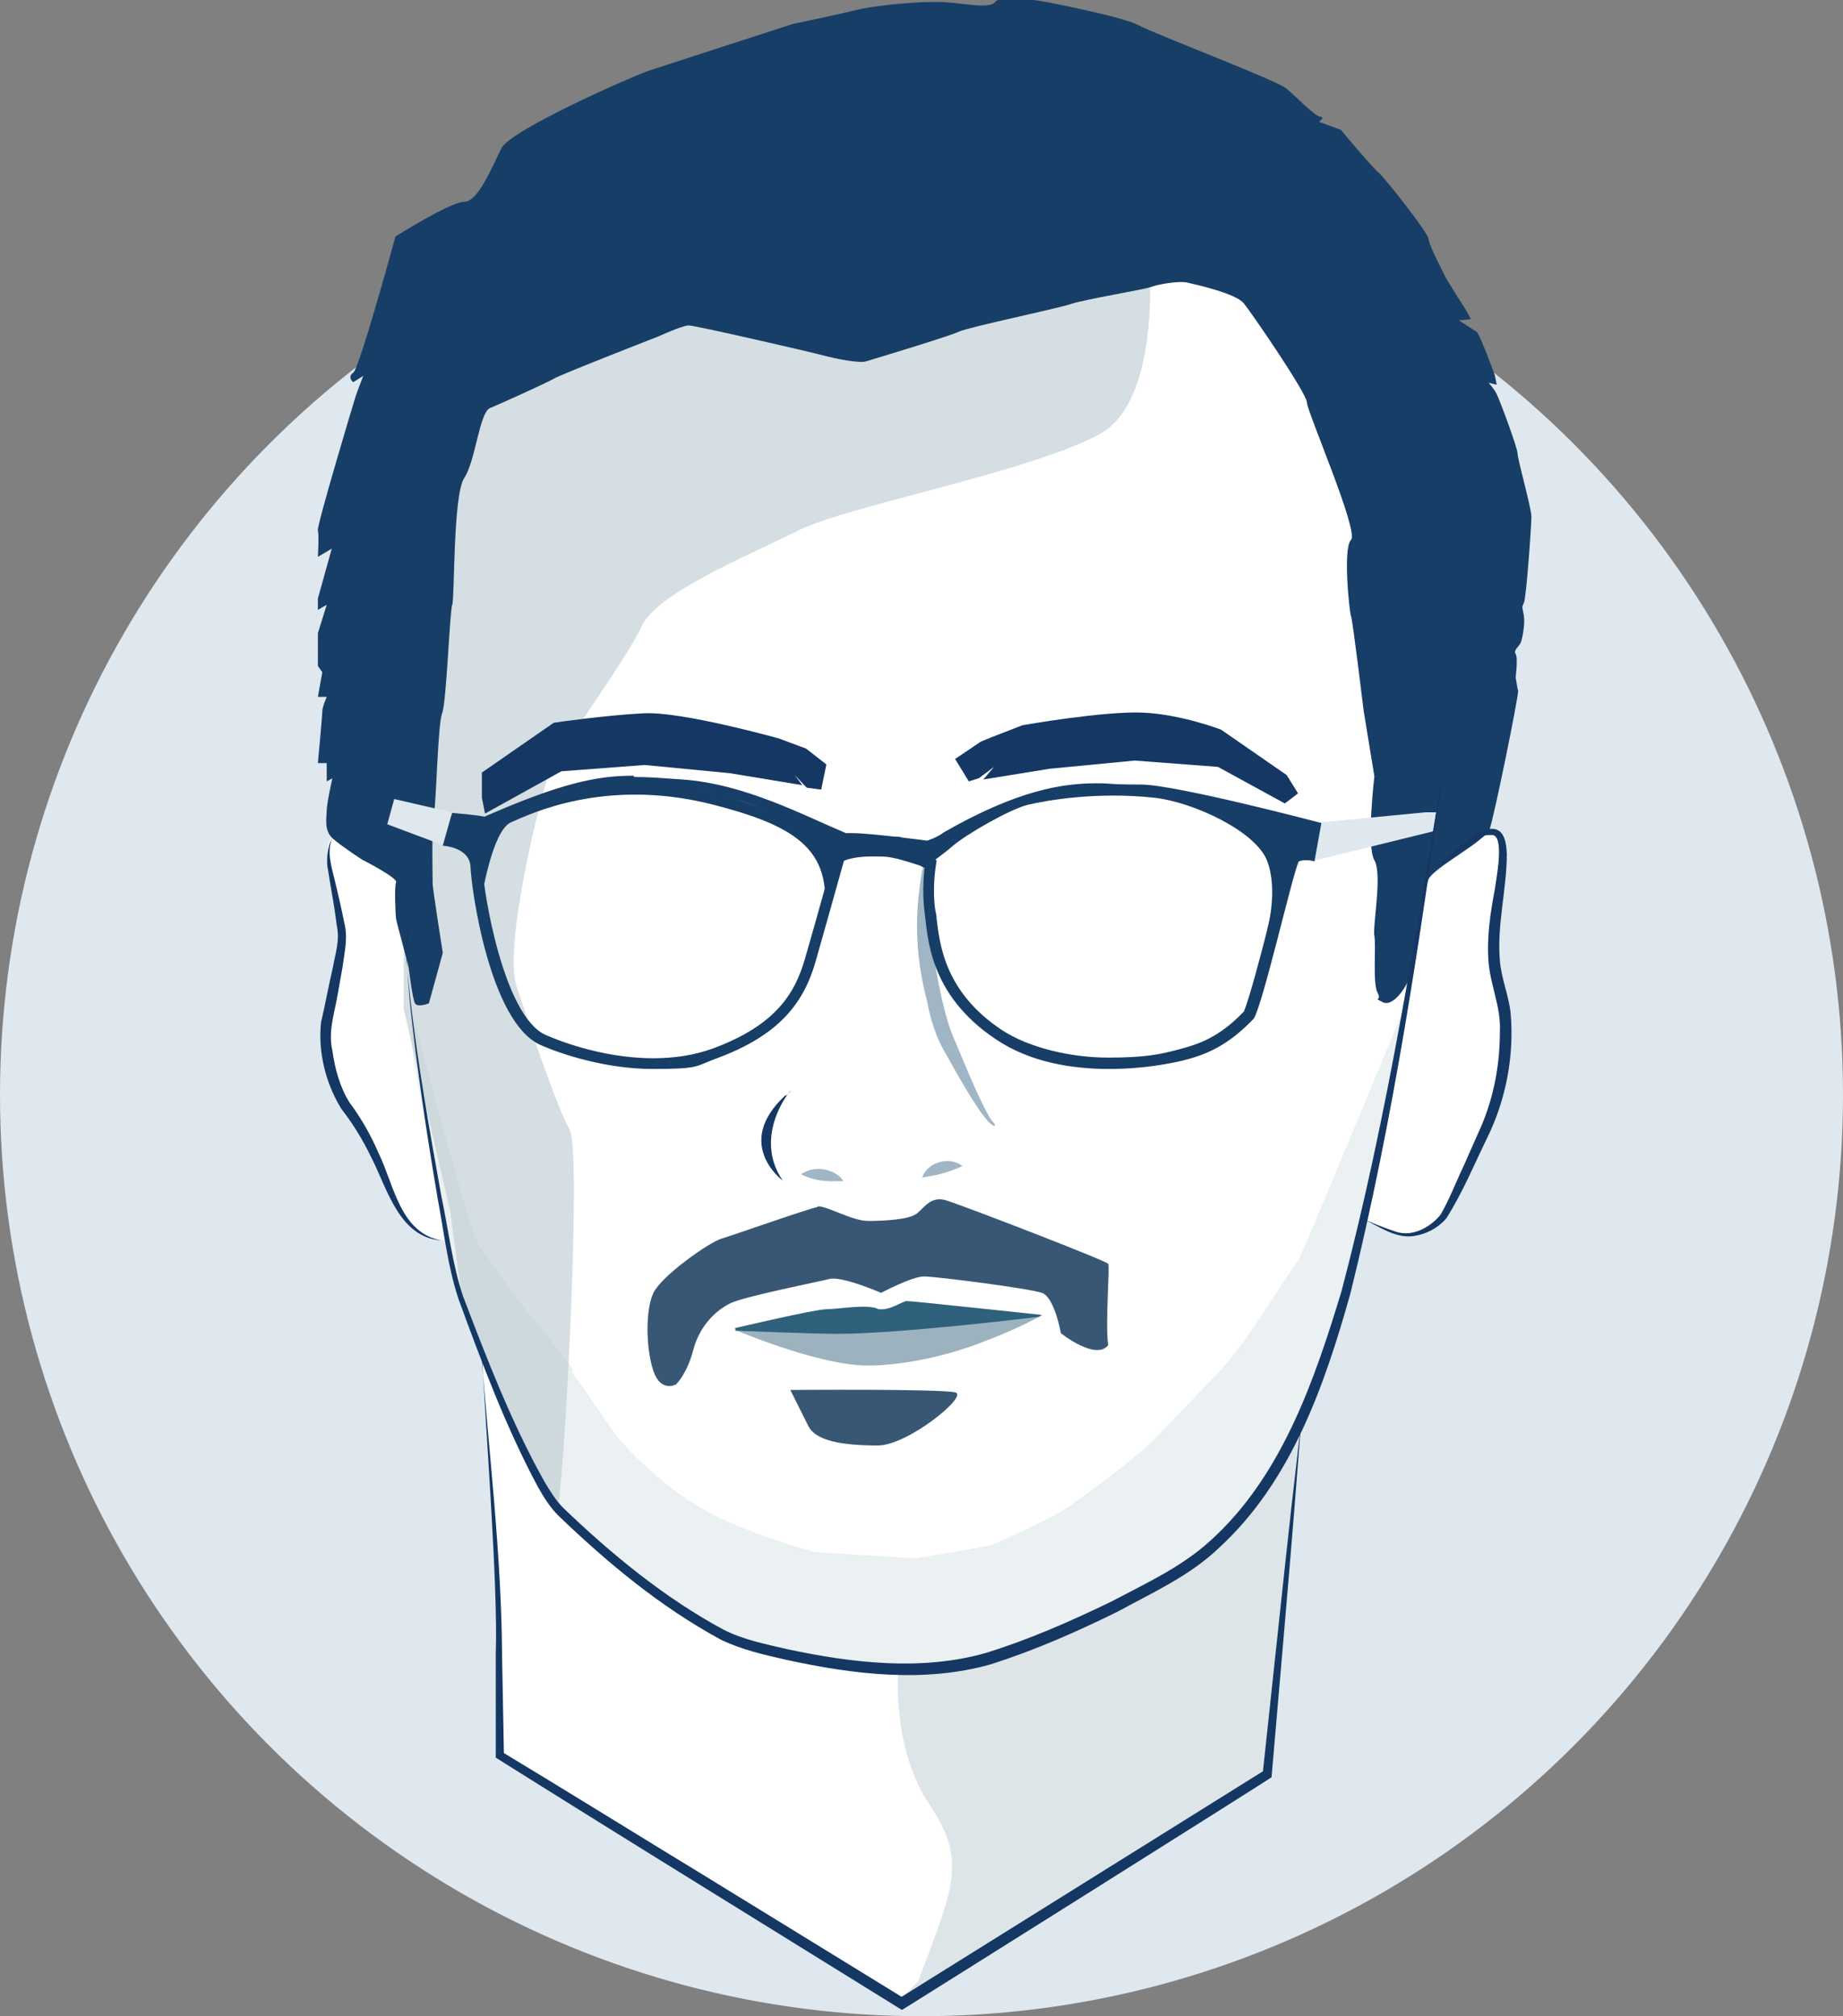
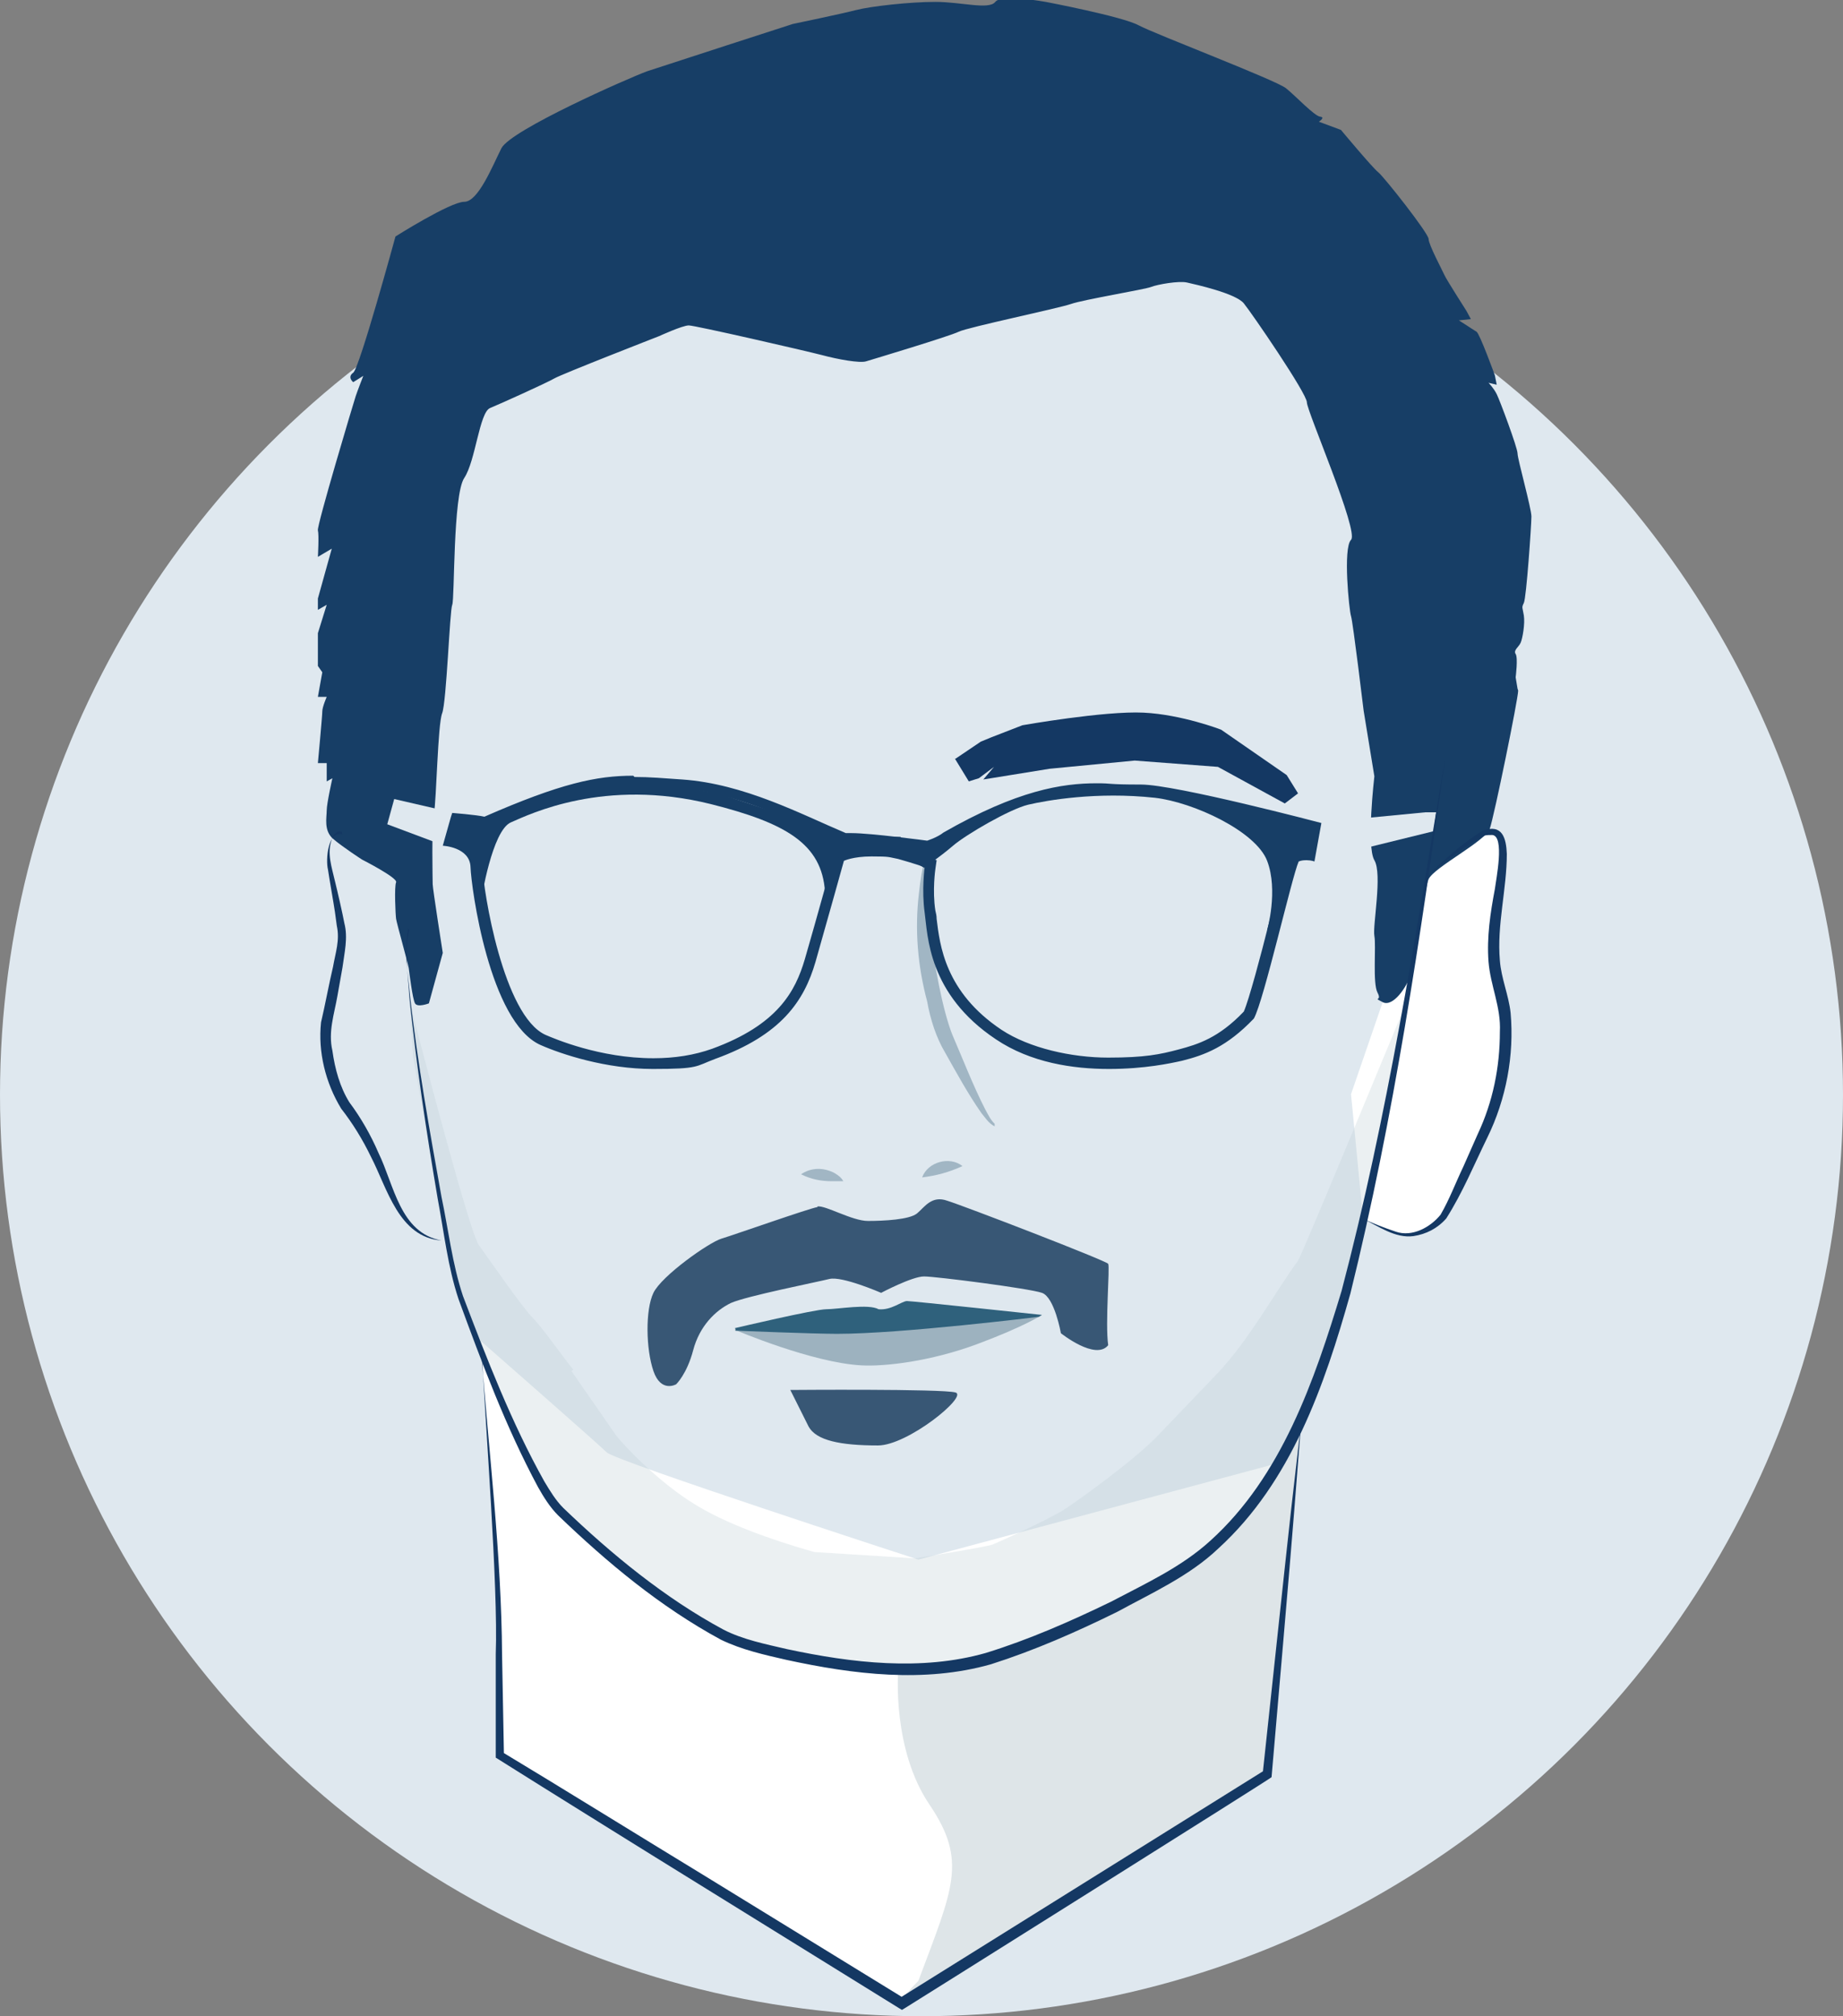
<svg xmlns="http://www.w3.org/2000/svg" version="1.1" viewBox="0 0 292.2 319.7">
  <rect x="0" y="0" width="292.2" height="319.7" fill="#808080" stroke="none" />
  <defs>
    <style>
      .cls-1, .cls-2 {
        fill: #d5dee2;
      }

      .cls-3 {
        fill: #a1b6c4;
      }

      .cls-4 {
        fill: #385775;
      }

      .cls-5 {
        fill: #143863;
      }

      .cls-6 {
        fill: #fff;
      }

      .cls-2 {
        isolation: isolate;
        opacity: .8;
      }

      .cls-7 {
        fill: #9db2bf;
      }

      .cls-8 {
        fill: #2f617c;
      }

      .cls-9 {
        fill: #173e66;
      }

      .cls-10 {
        fill: #dfe8ef;
      }

      .cls-11 {
        fill: #bcccd3;
        opacity: .3;
      }
    </style>
  </defs>
  <g>
    <g id="Calque_1">
      <g id="Page-1">
        <g id="Carlos">
          <circle id="Oval" class="cls-10" cx="146.1" cy="173.6" r="146.1" />
          <g>
            <g>
-               <path class="cls-6" d="M64.5,74s.3,85.1,0,86.6,6.7,39.7,7.7,43c1,3.3,11.1,30.1,16.1,35.5,5,5.4,21.4,19.1,29.5,21.4,8,2.3,25.8,6.4,38.9,2.3,13.1-4,31.2-13.4,35.2-17.4,4-4,12.1-10,20.1-35.8,8-25.8,17.1-89.4,17.1-89.4l-10.4-79.7-56.3-17.1-52.3-2.7-27.5,15.1-14.5,14.7-3.6,23.4Z" />
              <path class="cls-6" d="M76.3,212.7s2.7,38.6,2.7,40.1.2,25.6.2,25.6l63.7,39.3,58.1-36.3,5.2-55.8-1.7,5.9-58.9,15.8s-48-15.6-49.4-17-19.9-17.6-19.9-17.6Z" />
              <path class="cls-6" d="M226.2,138.9s8.2-7,9.5-7,3.7-1.3,2,9.4c-1.7,10.7-.5,13,.6,17.4s.4,13.4-2.6,20.1c-3,6.7-5.7,12.7-6.7,14.1s-4.4,3.7-7.4,2.7c-3-1-5.5-2.4-5.5-2.4l-1.9-19.7,11.9-34.6Z" />
-               <path class="cls-6" d="M67.2,142.7s-11.7-10.2-13.1-10.8-2.7,2-2,5.4c.7,3.4,2,9.9,2,11.2s-2,11.7-2.5,13.5.2,9.5,3.5,13.9c3.3,4.4,5.7,10.7,6.7,13.1,1,2.3,3.3,7.2,8,7.6s3.5-3.6,3.5-3.6l-6.1-50.2Z" />
-               <path class="cls-1" d="M135.5,34.6l46.4,2s3.3,26.2-7.5,32.2c-10.9,6-40,11.4-47.8,15.3-7.7,3.9-22.6,9.9-24.9,15.3-2.5,5.4-13.5,20.1-14.8,23.7-1.3,3.6-7.1,26.9-5,33.3s6.4,19.2,8.4,22.7c2,3.5-.9,56.4-1.9,60.1-1,3.6-14.8-30.7-14.8-30.7l-2.2-16.3-7.4-32.2v-55.2l4-49.5,22.3-20.8h45.3Z" />
            </g>
            <path class="cls-9" d="M240.7,109.5c0,1.3-3.8,19.9-4.5,21.9s-8.8,6.1-9.7,8c-.7,1.5-1.4,10.5-3,15.5-.4,1.4-2.6,4.9-4.3,4s0,0-.8-1.5-.2-7.4-.5-9,1.3-9.8,0-12,0-13.3,0-13.3l-1.7-10.4s-1.7-14.1-2-15-1.3-10.8,0-12.1-7-20.4-7-21.8-8.7-14.1-10-15.7-7.7-3-9-3.3-4.7.3-5.7.7-10.7,2-12.7,2.7-16.4,3.7-17.8,4.4-13.7,4.4-14.7,4.7-4.4-.3-7-1c-2.7-.7-20.1-4.7-21.1-4.7s-4.7,1.7-4.7,1.7c0,0-15.4,6-16.6,6.7s-8.5,4-10.2,4.7-2.3,8.4-4.1,11.1c-1.8,2.7-1.5,19.2-1.9,20.1s-.9,15.4-1.6,17.2-.9,13.8-1.3,15.9-.2,10.5-.2,11.2,1.6,10.9,1.6,10.9l-2.2,8s-1.8.7-2.2,0-.9-4.9-1-5.6-1.9-7.1-2-7.8-.3-5.1,0-5.8-5.4-3.6-5.4-3.6c0,0-3.1-2-4.6-3.3s-1-3.4-1-4.5.9-5.1.9-5.1l-.9.5v-2.9h-1.4s.7-7.5.7-8.2.7-2.3.7-2.3h-1.4l.7-3.9-.7-1v-5.2l1.4-4.5-1.4.8v-1.8l2.2-7.9-2.2,1.3s.2-3.5,0-4.2,5.7-20.4,6-21.3,1.2-3.2,1.2-3.2l-1.6,1s-1-.8,0-1.5,6.7-21.6,6.7-21.6c0,0,8.7-5.5,10.9-5.5s4.4-5.5,5.9-8.5c1.5-2.9,20.1-11.1,23.1-12.2,3-1,23.1-7.5,23.1-7.5,0,0,7.7-1.6,10-2.2s8.5-1.3,12.6-1.3,8.5,1.3,9.5,0,8,0,8,0c0,0,12.1,2.3,14.7,3.7s21.8,8.7,23.4,10,4.5,4.4,5.4,4.5-.2.8-.2.8l3.5,1.3s5,6,5.9,6.7,8,9.7,8,10.6,2.2,5,2.5,5.7,3.5,5.7,3.5,5.7l.7,1.3-1.9.2,1.4.9s.9.6,1.4.9,2.9,6.9,2.9,6.9l.3,1.5-1.3-.3s.8.8,1.3,1.8c.5,1,3.3,8.5,3.3,9.4s2.2,8.7,2.2,10-.8,12.9-1.2,13.7-.2.7,0,2-.2,3.6-.5,4.3-1.2,1.2-.8,1.8,0,3.7,0,3.7l.3,1.8Z" />
-             <path class="cls-5" d="M131,121.2l-3.2-2.5-4.3-1.6h0s-15.3-4.3-21.4-4c-6.1.3-14.3,1.5-14.3,1.5l-11.4,7.9v4c0,0,.5,2.5.5,2.5l12.1-6.7,13.2-1,13.5,1.3,11.5,1.9-1.2-1.6,1.9,2,2.3.3.8-3.9h0Z" />
            <path class="cls-5" d="M151.5,120.3l4-2.7,1.7-.7,4.9-1.9s13-2.3,19.2-2c6.1.3,12.3,2.7,12.3,2.7l10.4,7.2,1.8,2.9-2.1,1.6-10.6-5.8-13.2-1-13.5,1.3-10.5,1.7,1.7-2-2.4,1.8-1.6.5-2.2-3.6h0Z" />
            <polygon class="cls-10" points="226 128.8 209.4 130.4 208.2 136.5 227.3 131.8 227.7 128.8 226 128.8" />
            <polygon class="cls-10" points="71.6 128.8 62.5 126.7 61.4 130.7 70.2 134 71.6 128.8" />
            <path class="cls-11" d="M90.9,217.2c-2.1-2.6-4.9-6.7-6.5-8.3s-6.7-9-8.5-11.5c-1.7-2.5-11-38.7-11-38.7l.6,8.9,5.1,28.2s.8,5.3,1,6.2c1.7,5.8,9.1,23.2,11.3,28,1.6,3.5,5.5,9.1,9.3,12.9,3.8,3.8,11.9,10,19.4,14.1,7.5,4.1,15.7,5.9,23.3,6.7,6.7.7,13.1.5,16.7,0,3.6-.6,7.9-1.6,12.4-3.3,4.5-1.7,18.4-8.6,18.4-8.6,0,0,8.3-5.2,12.7-9.5,3.9-3.8,8.1-11.3,8.9-12.8.8-1.4,3.3-5,4.4-10,1.2-5,6.4-17.9,6.5-21.5.2-3.6,3-13.4,3-13.4l4.6-24.5s-16.2,39.2-16.7,39.8c-3.4,4.6-7.7,12.5-12.8,17.9,0,0-4.8,5-9.2,9.6-3.8,4.1-13.8,11.2-15.3,12.1-2.8,1.7-10.1,5-11.1,5.4-1,.4-12.3,2.2-12.3,2.2l-16-1c-7.4-2.1-14-4.6-18.5-7.3-6.6-3.9-12.8-10.8-13.2-11.6l-6.8-9.8Z" />
            <path class="cls-4" d="M125.4,220.4s24.1-.2,26.1.4-7.6,8.4-12.3,8.4c-6,0-9.8-.8-11-3l-2.9-5.8Z" />
            <path class="cls-4" d="M129.6,191.3c1.3-.2,5.5,2.3,8,2.3s6.6-.2,7.8-1.2,2.3-2.9,4.8-2c2.6.8,25.2,9.5,25.5,10s-.5,9.4,0,12.9c-2,2.5-7.5-1.9-7.5-1.9,0,0-1-5.7-3-6.4s-16.8-2.6-18.7-2.6-6.8,2.6-6.8,2.6c0,0-6.2-2.7-8.2-2.2s-13.1,2.7-15.6,3.8c-2.5,1.2-5,3.7-6,7.5s-2.7,5.4-2.7,5.4c0,0-2.4,1.4-3.6-2.1s-1.3-9.7,0-12.4c1.3-2.7,8.8-8,10.8-8.6,2-.6,13.9-4.8,15.2-5Z" />
            <path class="cls-7" d="M116.6,210.9s12.2,5.2,20,5.6c3.6.2,10.9-.6,18.4-3.4,7.5-2.8,10.2-4.6,10.2-4.6,0,0-14.3,1.8-19.9,2.2-5.6.3-22,.1-28.7.3Z" />
            <path class="cls-8" d="M116.5,210.6s12.7-3,14.5-3,6.7-.9,8.3,0c2,.2,3.7-1.3,4.5-1.3s21.4,2.2,21.4,2.2l-.5.3s-21.8,2.7-32,2.7c-3.7,0-16.1-.5-16.1-.5v-.3Z" />
            <path class="cls-3" d="M127,186.2c1.6-1.1,3.6-1.1,5.3-.2.5.3,1.1.7,1.4,1.3-.7,0-1.2,0-1.8,0-1.7,0-3.3-.3-4.9-1.1h0Z" />
            <path class="cls-3" d="M146.2,186.7c.9-2.5,4.4-3.4,6.4-1.8-2.2,1-4.1,1.5-6.4,1.8h0Z" />
            <path class="cls-3" d="M146.9,136c1.1,5.4.3,6.5.8,12.1.2,4,1.8,12.3,3.3,16,1.6,3.7,3.3,8.1,5.2,11.8.5.9.8,1.6,1.5,2.3v.4c-1-.5-1.5-1.4-2.1-2.1-2.1-3-3.9-6.3-5.7-9.5-1.5-2.5-2.4-5.4-2.9-8.2-1.5-5.6-2-11.4-1.3-17.2.2-1.9.5-3.9,1-5.6h.3Z" />
            <g>
              <path class="cls-9" d="M100.4,124.7c2,0,4.1.2,6.5.3h1c7.8.7,15,3.9,21.4,6.7,1.4.6,2.7,1.2,3.9,1.7l.5.2h.5c0-.1.1-.1.5-.1,3,0,11.7,1.2,11.8,1.2h.4s.4,0,.4,0c.2,0,1.9-.5,3.2-1.5,11.5-6.6,18.2-7.5,23.3-7.5,1.3,0,2.5,0,3.7.1,1.1,0,2.2.1,3.3.1,4,0,19.3,3.8,26.6,5.7l-.5,2.8c-.6,0-1.1.1-1.7.3l-.7.3-.3.7c-.5,1.2-1.5,4.8-3,10.6-1.3,5.2-3.2,12.3-4,14.1-4,4.2-7.3,5.2-10.3,6s-5.4,1.3-11.2,1.3-12.5-1.5-16.9-4.4c-9-6-9.8-13.5-10.3-17.6,0-.5-.1-.9-.2-1.3-.5-3.2,0-6.6,0-6.6l.2-1.4-1.3-.5c0,0-1.8-.7-4.4-1.4h0s0,0,0,0c-1.6-.3-3.1-.5-4.6-.5-3.3,0-5,.8-5.2.9l-.7.4-.2.8c0,0-2.7,9.8-4.5,16-1.5,5.1-4.3,10.4-14.7,14.2-2.8,1-5.9,1.5-9.3,1.5-8.5,0-15.7-3.1-17.1-3.7-6.7-3-9.9-22.9-10-26.7,0-2.7-2.1-4-4-4.7l.5-1.9c1.2.1,2.8.3,3.4.4h.6c0,.1.5-.1.5-.1,12.2-5.3,17.7-6.3,22.9-6.3M100.4,123c-5.8,0-11.5,1.2-23.6,6.5-1.3-.3-5.1-.6-5.1-.6l-.2.6-1.3,4.6s4.3.2,4.4,3.4,3,24.6,11.1,28.2c3.4,1.5,10.4,3.8,17.8,3.8s6.7-.4,9.9-1.6c10.5-3.8,14.1-9.2,15.9-15.4,1.8-6.3,4.5-16,4.5-16,0,0,1.4-.7,4.4-.7s2.6.1,4.2.4c2.5.7,4.2,1.3,4.2,1.3,0,0-.5,3.6,0,7.2.5,3.6.5,12.9,11.3,20.1,5.5,3.7,12.2,4.7,17.9,4.7s9.8-.9,11.6-1.3c3.6-.9,7.1-2.2,11.4-6.7,1.6-2.9,6-22.4,7.1-24.9.5-.2.9-.2,1.3-.2.7,0,1.2.2,1.2.2l1.1-6.1s-23.1-6.1-28.6-6.1-4.4-.2-7-.2c-5.5,0-12.6,1.1-24.3,7.8-1,.8-2.6,1.3-2.6,1.3,0,0-8.9-1.2-12-1.2-.4,0-.7,0-.9,0-7.1-3-16.1-7.8-25.9-8.5-2.9-.2-5.2-.4-7.6-.4h0Z" />
              <path class="cls-9" d="M76.3,142.7s1.7-11,4.7-12.3,14.8-7.1,31.7-2.9c11.9,3,17.6,6.3,18.1,13.9-1.7,8.3,2.3-5.9,2.3-5.9l9.7-.5v-2.3h-8.4l-6.7-2.3-13.2-4.4-8.7-1.7h-7.7l-13.9,3.3-6.9,2.8h-5l-.6,3.7h2.4c0,0,2.2,3.3,2.2,3.3v5.4Z" />
              <path class="cls-9" d="M200.9,147.5s1.8-6.3,0-11c-1.8-4.7-11.7-9.3-17.8-10-9.2-1-17.1.4-20.1,1.1-2.9.7-9.8,4.7-11.9,6.5s-4.6,3.5-4.6,3.5l-3.1-1.9-1.6-2,6.4.4,8.3-5.2,8.9-2.8,7.2-.8h9.1l10.6,2.3,8.5,1.3,5,1.5h2.5l-.8,5.1-2.8.9-2.8,11.1h-.8Z" />
            </g>
-             <path class="cls-5" d="M124.7,173.7s1-1,.6-.7c-1.4,1.6-5.4,8.1-1.2,14.2,0,0-7.9-5.8.4-13.5h.2Z" />
            <path class="cls-5" d="M226.2,138.9c2.9-2.6,5.6-5.2,8.9-7.2,3.1-1.1,3.7,1.2,3.8,3.7,0,5.6-1.6,11.3-1.1,16.9.2,2.8,1.4,5.5,1.7,8.3.6,6.7-.7,13.7-3.7,19.8-2.1,4.3-3.9,8.7-6.5,12.8-1.4,1.6-3.2,2.5-5.2,2.8-2.9.4-5.6-1.6-8.1-2.8,1.7.8,3.5,1.5,5.3,2.1,2.6.9,5.5-.7,7.1-2.7,1.4-2.4,2.4-5.1,3.6-7.6,0,0,2.3-5.2,2.3-5.2,2.4-5.1,3.5-10.6,3.5-16.2.2-3.9-1.5-7.3-1.8-11.1-.3-3.9.3-7.8,1-11.5.2-1.6,1.6-8.4-.4-8.6-.3,0-1,0-1.2.1-3.3,1.7-6.3,4.2-9.3,6.4h0Z" />
            <path class="cls-5" d="M54.2,131.9c-.8-.3-1.4.5-1.6,1.2-.8,2.2,0,4.4.5,6.6.4,1.6,1.2,5.1,1.5,6.7.6,2.3,0,4.7-.3,7,0,0-.8,4.5-.8,4.5-.5,2.9-1.5,5.7-.8,8.7.4,2.9,1.2,5.8,2.7,8.2,1.8,2.4,3.4,5.2,4.6,8,2.5,5.1,3.4,12.7,10,13.9-6.8-.5-8.6-8.3-11.2-13.3-1.3-2.7-2.9-5.3-4.7-7.6-2.5-4.1-3.7-9-3.2-13.7.6-2.5,1.3-6.3,1.9-8.8.4-2.3,1.1-4.2.6-6.5,0,0-.3-2.2-.3-2.2-.2-1.4-.9-5.3-1.1-6.7-.4-1.6,0-6.3,2.3-5.6h0Z" />
            <path class="cls-2" d="M206.3,224.8s-2.5,27.3-2.8,33.9c-.4,11-2.7,19.8-2.6,22.8-5.2,2.9-16.8,9.3-26.6,16.6-15.4,9.6-28.2,18.2-30.6,19.7s-.8-1,1.9-3.7c5.5-14.7,7.8-19,1.8-27.9-6-8.8-5-21.2-5-21.2,0,0,15.3.4,32.2-9.5,9.5-5.6,20.6-8,28.1-23.6l1.4-2.6,2.2-4.6Z" />
            <path class="cls-5" d="M64.7,147.2c-.7,3.5,0,7.2.3,10.7,1.2,10.7,3.1,21.3,5,31.9,1.1,5.2,1.7,10.6,3.4,15.7,3.8,10,7.7,20.1,12.9,29.4.9,1.5,1.8,3,3,4.2,7.6,7.3,16.1,14.3,25.4,19.3,3.1,1.6,6.7,2.3,10.1,3.1,10.3,2.2,21.3,3.5,31.5.6,6.8-2.1,13.4-5,19.8-8.1,5.5-2.9,11.2-5.5,15.8-9.7,11.3-10.2,16.5-25.4,20.8-39.6,7.3-27.7,11.7-56.2,16.4-84.4-3.9,28.4-8.1,56.9-15,84.8-4.1,14.6-9.4,29.9-20.9,40.4-4.6,4.4-10.6,7.1-16.1,10.1-6.5,3.2-13.1,6.1-20,8.3-10.6,3-21.8,1.6-32.4-.7-3.5-.8-7.1-1.6-10.4-3.2-9.6-5.2-18-12.2-25.8-19.7-1.3-1.3-2.3-2.9-3.2-4.5-5.1-9.5-8.9-19.7-12.6-29.8-1.7-5.1-2.3-10.6-3.3-15.9-1.8-10.6-3.4-21.3-4.5-32-.2-3.5-.8-7.2,0-10.7h0Z" />
            <path class="cls-5" d="M76.3,214.4c1.2,15.9,3.2,32,3.3,48,0,0,.3,16,.3,16l-.3-.6c8,4.8,24,14.7,31.9,19.5,0,0,31.9,19.6,31.9,19.6,0,0-.9,0-.9,0l58-36.2-.3.5c1-9.2,3.5-32.9,4.5-41.8,0,0,1.6-13.9,1.6-13.9,0,0-1.1,14-1.1,14-.7,9-2.8,32.9-3.6,42.3-.1.2-57.9,36.5-58.1,36.6,0,0-.5.3-.5.3l-.5-.3-31.8-19.7c-8.1-5-24-14.9-32.1-20,0,0,0-.4,0-.4,0,0,0-16,0-16,.4-10.8-1.7-36.9-2.2-48h0Z" />
          </g>
        </g>
      </g>
    </g>
  </g>
</svg>